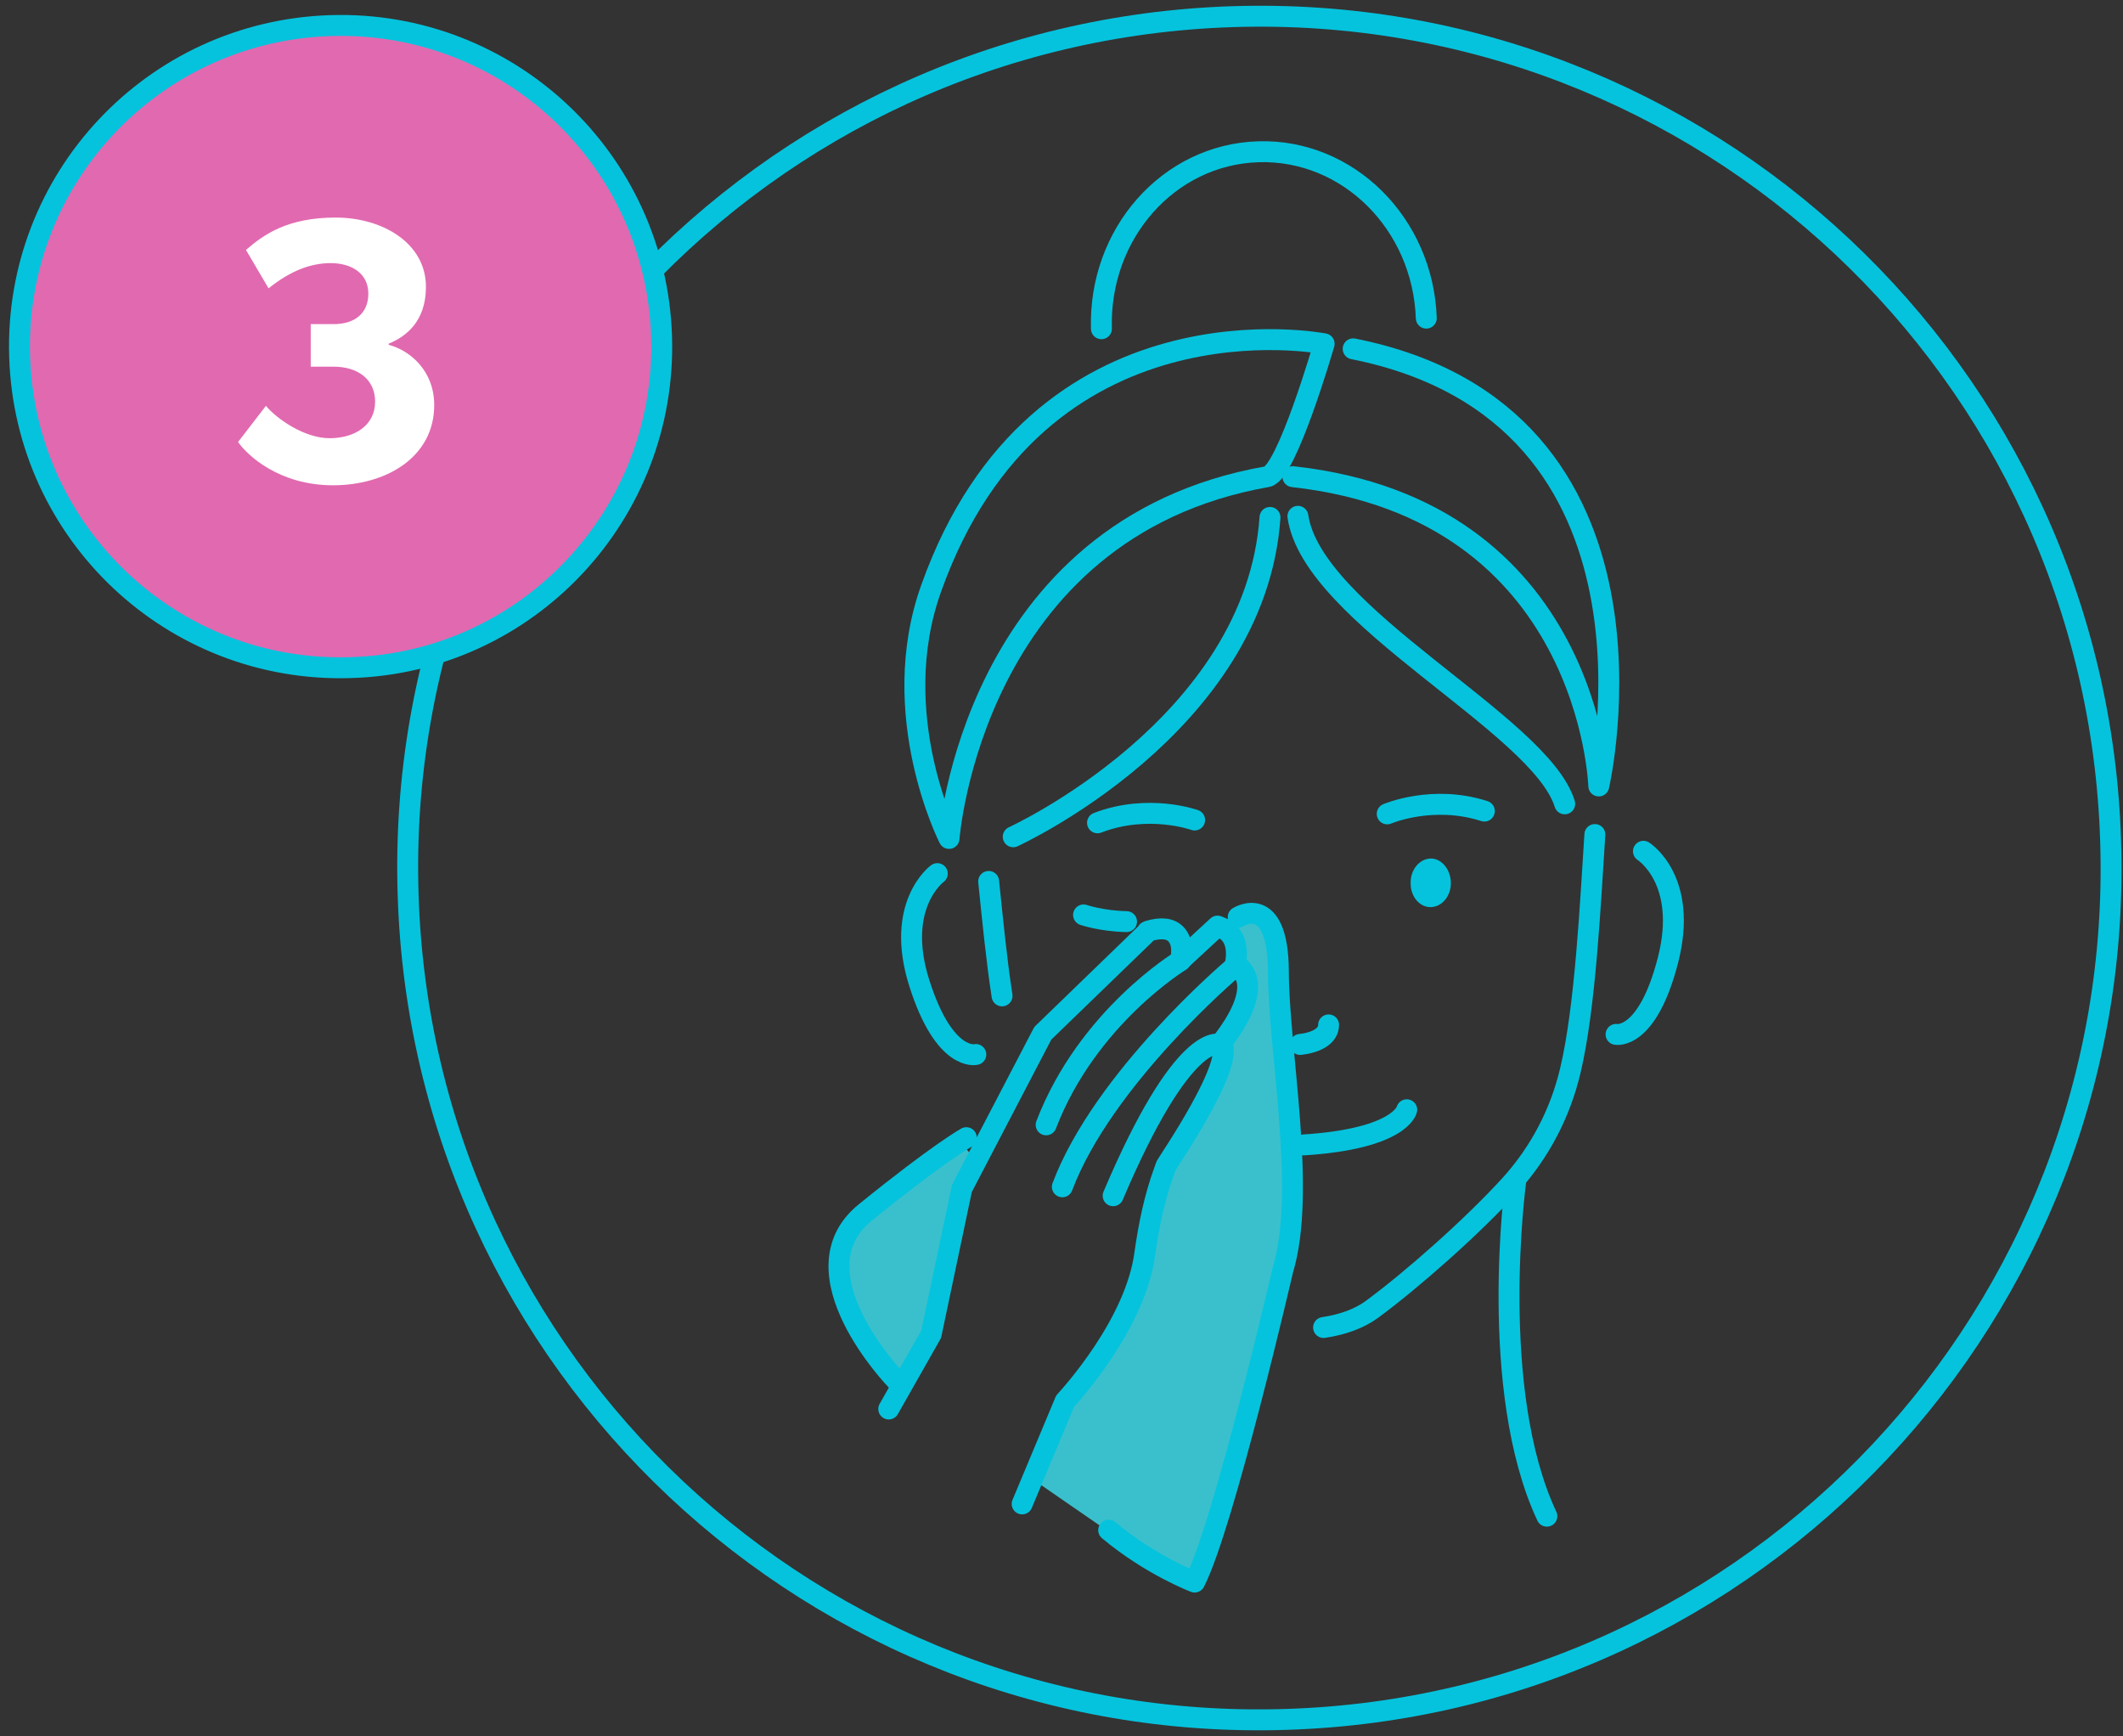
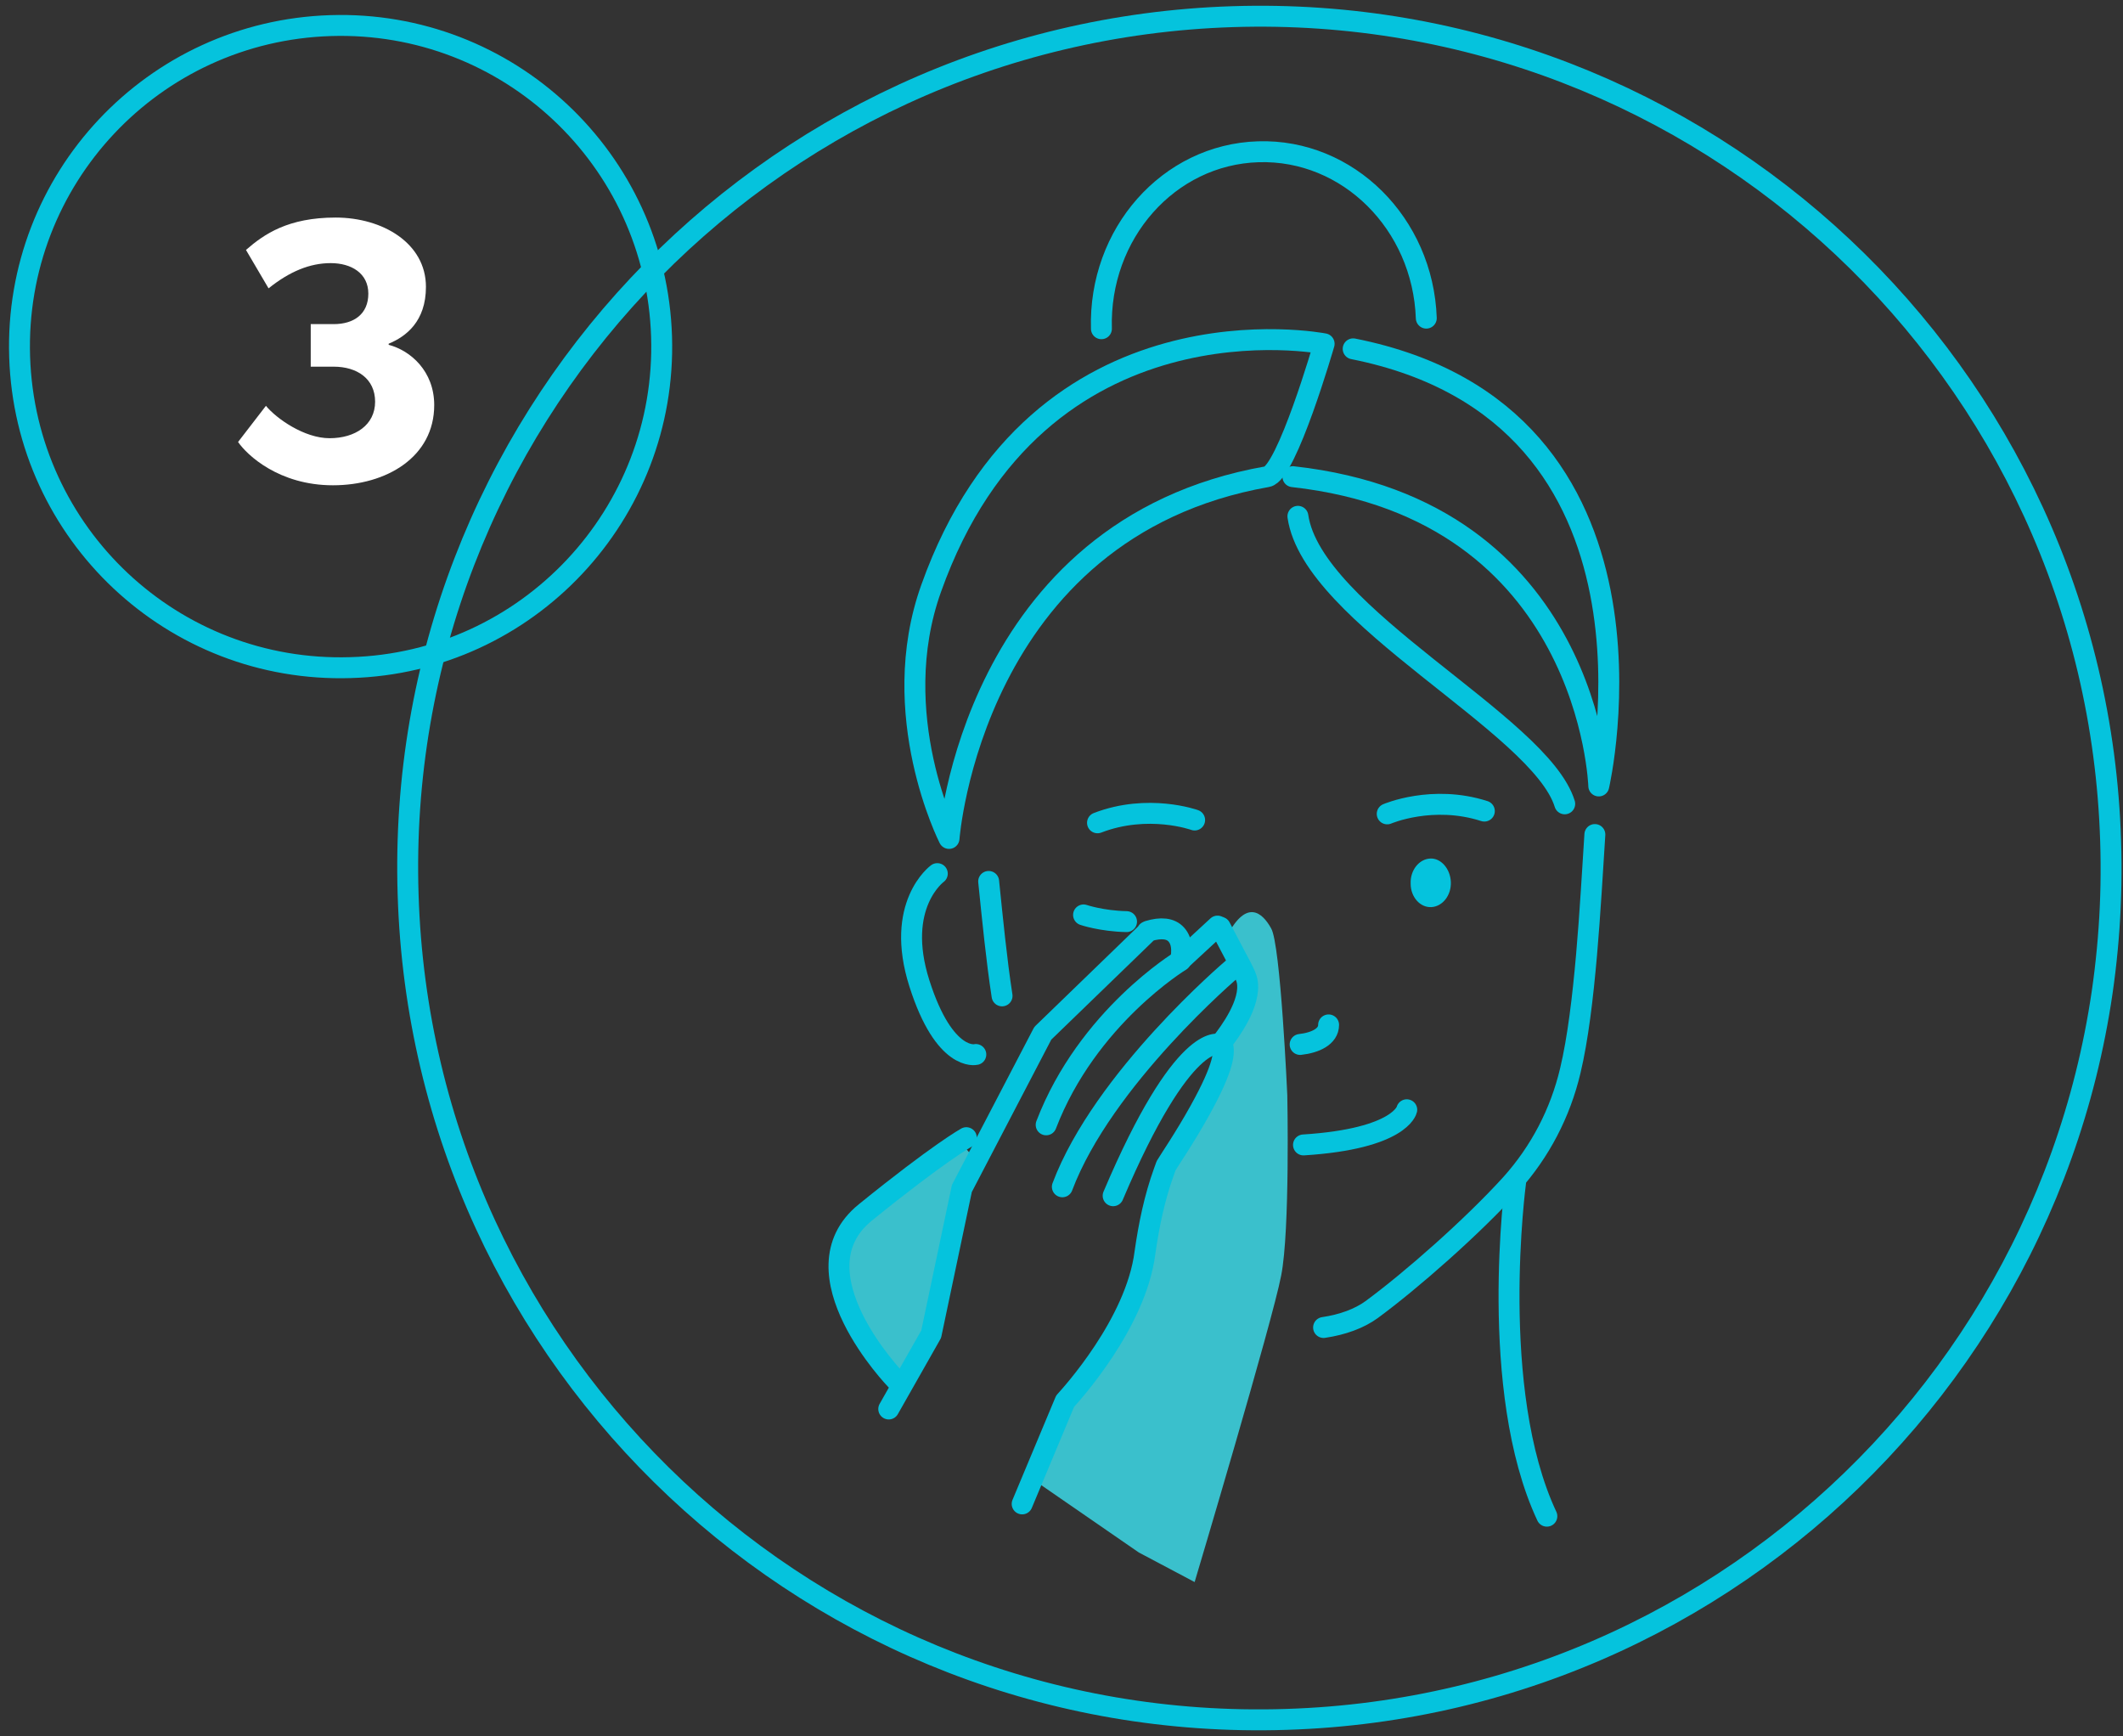
<svg xmlns="http://www.w3.org/2000/svg" width="203px" height="166px" viewBox="0 0 203 166" version="1.1">
  <rect x="0" y="0" width="203" height="166" fill="#333333" stroke="none" />
  <title>Group 13</title>
  <g id="Page-1" stroke="none" stroke-width="1" fill="none" fill-rule="evenodd">
    <g id="Moisturizing-Cleanser-r3-v2" transform="translate(-980, -1912)">
      <g id="Group-13" transform="translate(981.861, 1913.55)">
        <g id="Group-5">
          <path d="M115.999,0.043 C160.994,-1.399 198.57,33.936 199.957,78.877 C201.399,123.819 166.064,161.448 121.123,162.836 C76.128,164.277 38.552,128.943 37.164,84.001 C35.723,39.06 71.004,1.484 115.999,0.043" id="Path" fill-rule="nonzero" />
          <path d="M115.999,0.043 C160.994,-1.399 198.57,33.936 199.957,78.877 C201.399,123.819 166.064,161.448 121.123,162.836 C76.128,164.277 38.552,128.943 37.164,84.001 C35.723,39.06 71.004,1.484 115.999,0.043 Z" id="Path" stroke="#05C3DD" stroke-width="2" stroke-linecap="round" stroke-linejoin="round" />
          <path d="M115.519,87.844 C115.519,87.844 116.533,88.164 116.373,89.819 L117.387,91.794 L117.44,94.196 L115.465,98.092 L115.038,100.707 L109.487,110.261 L106.338,122.751 C106.338,122.751 103.723,129.583 100.467,131.932 L97.051,139.991 L107.032,146.877 L112.369,149.705 C112.369,149.705 119.842,124.673 120.643,120.403 C121.497,116.133 121.23,103.163 121.23,103.163 C121.23,103.163 120.589,88.698 119.682,87.204 C118.828,85.656 117.333,84.428 115.519,87.844" id="Path" fill="#3AC0CC" fill-rule="nonzero" />
          <path d="M84.348,130.971 C84.348,130.971 76.822,121.897 78.53,117.894 C80.291,113.944 90.219,107.913 90.219,107.913 L91.447,109.407 L88.031,120.136 L86.269,127.555 L84.348,130.971 Z" id="Path" fill="#3AC0CC" fill-rule="nonzero" />
          <path d="M93.955,93.662 C93.421,90.193 93.048,86.35 92.674,82.72" id="Path" stroke="#05C3DD" stroke-width="2" stroke-linecap="round" stroke-linejoin="round" />
          <path d="M150.639,78.237 C150.212,84.802 149.732,94.783 148.291,100.814 C147.33,104.871 145.408,108.553 142.633,111.649 C138.897,115.759 133.132,120.83 129.289,123.659 C128.115,124.513 126.514,125.1 124.699,125.367" id="Path" stroke="#05C3DD" stroke-width="2" stroke-linecap="round" stroke-linejoin="round" />
          <path d="M143.06,111.489 C143.06,111.489 140.391,131.345 146.049,143.407" id="Path" stroke="#05C3DD" stroke-width="2" stroke-linecap="round" stroke-linejoin="round" />
          <path d="M88.885,78.61 C88.885,78.61 91.073,48.987 119.308,44.023 C121.176,43.703 124.752,31.32 124.752,31.32 C124.752,31.32 97.424,25.929 87.177,54.698 C82.853,66.761 88.885,78.61 88.885,78.61 Z" id="Path" stroke="#05C3DD" stroke-width="2" stroke-linecap="round" stroke-linejoin="round" />
          <path d="M127.528,31.801 C159.232,38.099 151.013,73.593 151.013,73.593 C151.013,73.593 150.212,47.172 121.763,44.023" id="Path" stroke="#05C3DD" stroke-width="2" stroke-linecap="round" stroke-linejoin="round" />
-           <path d="M95.023,78.45 C95.023,78.45 118.187,67.882 119.575,47.92" id="Path" stroke="#05C3DD" stroke-width="2" stroke-linecap="round" stroke-linejoin="round" />
          <path d="M122.778,107.913 C132.065,107.326 132.652,104.55 132.652,104.55" id="Path" stroke="#05C3DD" stroke-width="2" stroke-linecap="round" stroke-linejoin="round" />
          <path d="M136.868,82.773 C136.922,84.054 136.068,85.122 135,85.175 C133.933,85.229 133.025,84.215 133.025,82.934 C132.972,81.653 133.826,80.585 134.894,80.532 C135.908,80.478 136.815,81.492 136.868,82.773" id="Path" fill="#05C3DD" fill-rule="nonzero" />
          <path d="M130.784,76.262 C130.784,76.262 135.107,74.394 140.071,75.995" id="Path" stroke="#05C3DD" stroke-width="2" stroke-linecap="round" stroke-linejoin="round" />
          <path d="M112.369,76.849 C112.369,76.849 107.939,75.248 103.082,77.116" id="Path" stroke="#05C3DD" stroke-width="2" stroke-linecap="round" stroke-linejoin="round" />
          <path d="M87.764,81.973 C87.764,81.973 83.654,84.962 86.056,92.488 C88.458,100.014 91.447,99.266 91.447,99.266" id="Path" stroke="#05C3DD" stroke-width="2" stroke-linecap="round" stroke-linejoin="round" />
-           <path d="M155.283,79.838 C155.283,79.838 159.606,82.56 157.631,90.246 C155.656,97.932 152.667,97.345 152.667,97.345" id="Path" stroke="#05C3DD" stroke-width="2" stroke-linecap="round" stroke-linejoin="round" />
          <path d="M122.244,47.813 C123.632,57.367 145.408,67.668 147.757,75.301" id="Path" stroke="#05C3DD" stroke-width="2" stroke-linecap="round" stroke-linejoin="round" />
          <path d="M103.456,29.879 C103.189,20.805 109.861,13.226 118.454,12.959 C127.047,12.692 134.2,19.845 134.52,28.865" id="Path" stroke="#05C3DD" stroke-width="2" stroke-linecap="round" stroke-linejoin="round" />
          <path d="M125.179,96.437 C125.179,97.558 123.898,98.145 122.457,98.306" id="Path" stroke="#05C3DD" stroke-width="2" stroke-linecap="round" stroke-linejoin="round" />
          <path d="M101.748,85.923 C101.748,85.923 103.456,86.51 105.858,86.563" id="Path" stroke="#05C3DD" stroke-width="2" stroke-linecap="round" stroke-linejoin="round" />
-           <path d="M83.12,133.159 L87.177,126.007 L90.112,112.076 L97.851,97.238 L107.779,87.631 L107.833,87.524 L107.939,87.47 C109.167,87.097 110.074,87.204 110.608,87.791 C111.195,88.431 111.195,89.392 111.035,90.246 L114.558,86.99 L114.825,87.097 C116.479,87.737 116.479,89.499 116.266,90.62 C116.853,90.993 117.227,91.527 117.387,92.221 C117.814,94.356 115.679,97.185 114.931,98.145 C115.358,98.839 115.198,100.441 112.85,104.657 C111.462,107.166 109.861,109.514 109.647,109.888 L109.434,110.475 C108.526,112.984 107.993,115.599 107.619,118.214 C106.765,124.993 100.52,131.825 99.986,132.412 L95.877,142.233" id="Path" stroke="#05C3DD" stroke-width="2" stroke-linecap="round" stroke-linejoin="round" />
+           <path d="M83.12,133.159 L87.177,126.007 L90.112,112.076 L97.851,97.238 L107.779,87.631 L107.833,87.524 L107.939,87.47 C109.167,87.097 110.074,87.204 110.608,87.791 C111.195,88.431 111.195,89.392 111.035,90.246 L114.558,86.99 L114.825,87.097 C116.853,90.993 117.227,91.527 117.387,92.221 C117.814,94.356 115.679,97.185 114.931,98.145 C115.358,98.839 115.198,100.441 112.85,104.657 C111.462,107.166 109.861,109.514 109.647,109.888 L109.434,110.475 C108.526,112.984 107.993,115.599 107.619,118.214 C106.765,124.993 100.52,131.825 99.986,132.412 L95.877,142.233" id="Path" stroke="#05C3DD" stroke-width="2" stroke-linecap="round" stroke-linejoin="round" />
          <path d="M111.035,90.299 C111.035,90.299 102.121,95.69 98.172,105.991" id="Path" stroke="#05C3DD" stroke-width="2" stroke-linecap="round" stroke-linejoin="round" />
          <path d="M114.718,98.306 C114.718,98.306 111.302,96.918 104.577,112.77" id="Path" stroke="#05C3DD" stroke-width="2" stroke-linecap="round" stroke-linejoin="round" />
          <path d="M115.946,91.1 C115.946,91.1 103.616,101.561 99.72,111.916" id="Path" stroke="#05C3DD" stroke-width="2" stroke-linecap="round" stroke-linejoin="round" />
          <path d="M83.814,130.384 C83.814,130.384 73.833,120.082 80.878,114.371 C87.924,108.66 90.539,107.219 90.539,107.219" id="Path" stroke="#05C3DD" stroke-width="2" stroke-linecap="round" stroke-linejoin="round" />
-           <path d="M116.533,86.136 C116.533,86.136 120.322,83.734 120.376,91.26 C120.376,98.786 123.098,112.343 120.803,119.869 C120.803,119.869 115.145,144.315 112.369,149.705 C112.369,149.705 108.153,148.104 104.15,144.742" id="Path" stroke="#05C3DD" stroke-width="2" stroke-linecap="round" stroke-linejoin="round" />
-           <path d="M29.745,0.897 C46.718,0.363 60.863,13.653 61.397,30.626 C61.93,47.599 48.587,61.797 31.667,62.278 C14.694,62.811 0.549,49.521 0.016,32.548 C-0.518,15.575 12.772,1.43 29.745,0.897" id="Path" fill="#E169B0" fill-rule="nonzero" />
          <path d="M29.745,0.897 C46.718,0.363 60.863,13.653 61.397,30.626 C61.93,47.599 48.587,61.797 31.667,62.278 C14.694,62.811 0.549,49.521 0.016,32.548 C-0.518,15.575 12.772,1.43 29.745,0.897 Z" id="Path" stroke="#05C3DD" stroke-width="2" stroke-linecap="round" stroke-linejoin="round" />
        </g>
        <g id="3" transform="translate(20.903, 19.25)" fill="#FFFFFF" fill-rule="nonzero">
          <path d="M18.756,17.928 C18.756,14.688 16.488,12.708 14.4,12.168 L14.4,12.06 C16.056,11.376 17.964,9.936 17.964,6.624 C17.964,2.448 13.824,0 9.324,0 C4.788,0 2.484,1.584 0.756,3.096 L2.916,6.768 C4.932,5.148 6.876,4.356 8.856,4.356 C10.836,4.356 12.456,5.328 12.456,7.272 C12.456,9.216 11.088,10.188 9.144,10.188 L6.948,10.188 L6.948,14.256 L9.144,14.256 C11.376,14.256 13.104,15.408 13.104,17.604 C13.104,19.836 11.196,21.096 8.748,21.096 C6.336,21.096 3.672,19.224 2.664,18 L0,21.456 C0.864,22.716 3.924,25.596 9.072,25.596 C14.184,25.596 18.756,22.896 18.756,17.928 Z" id="Path" />
        </g>
      </g>
    </g>
  </g>
</svg>